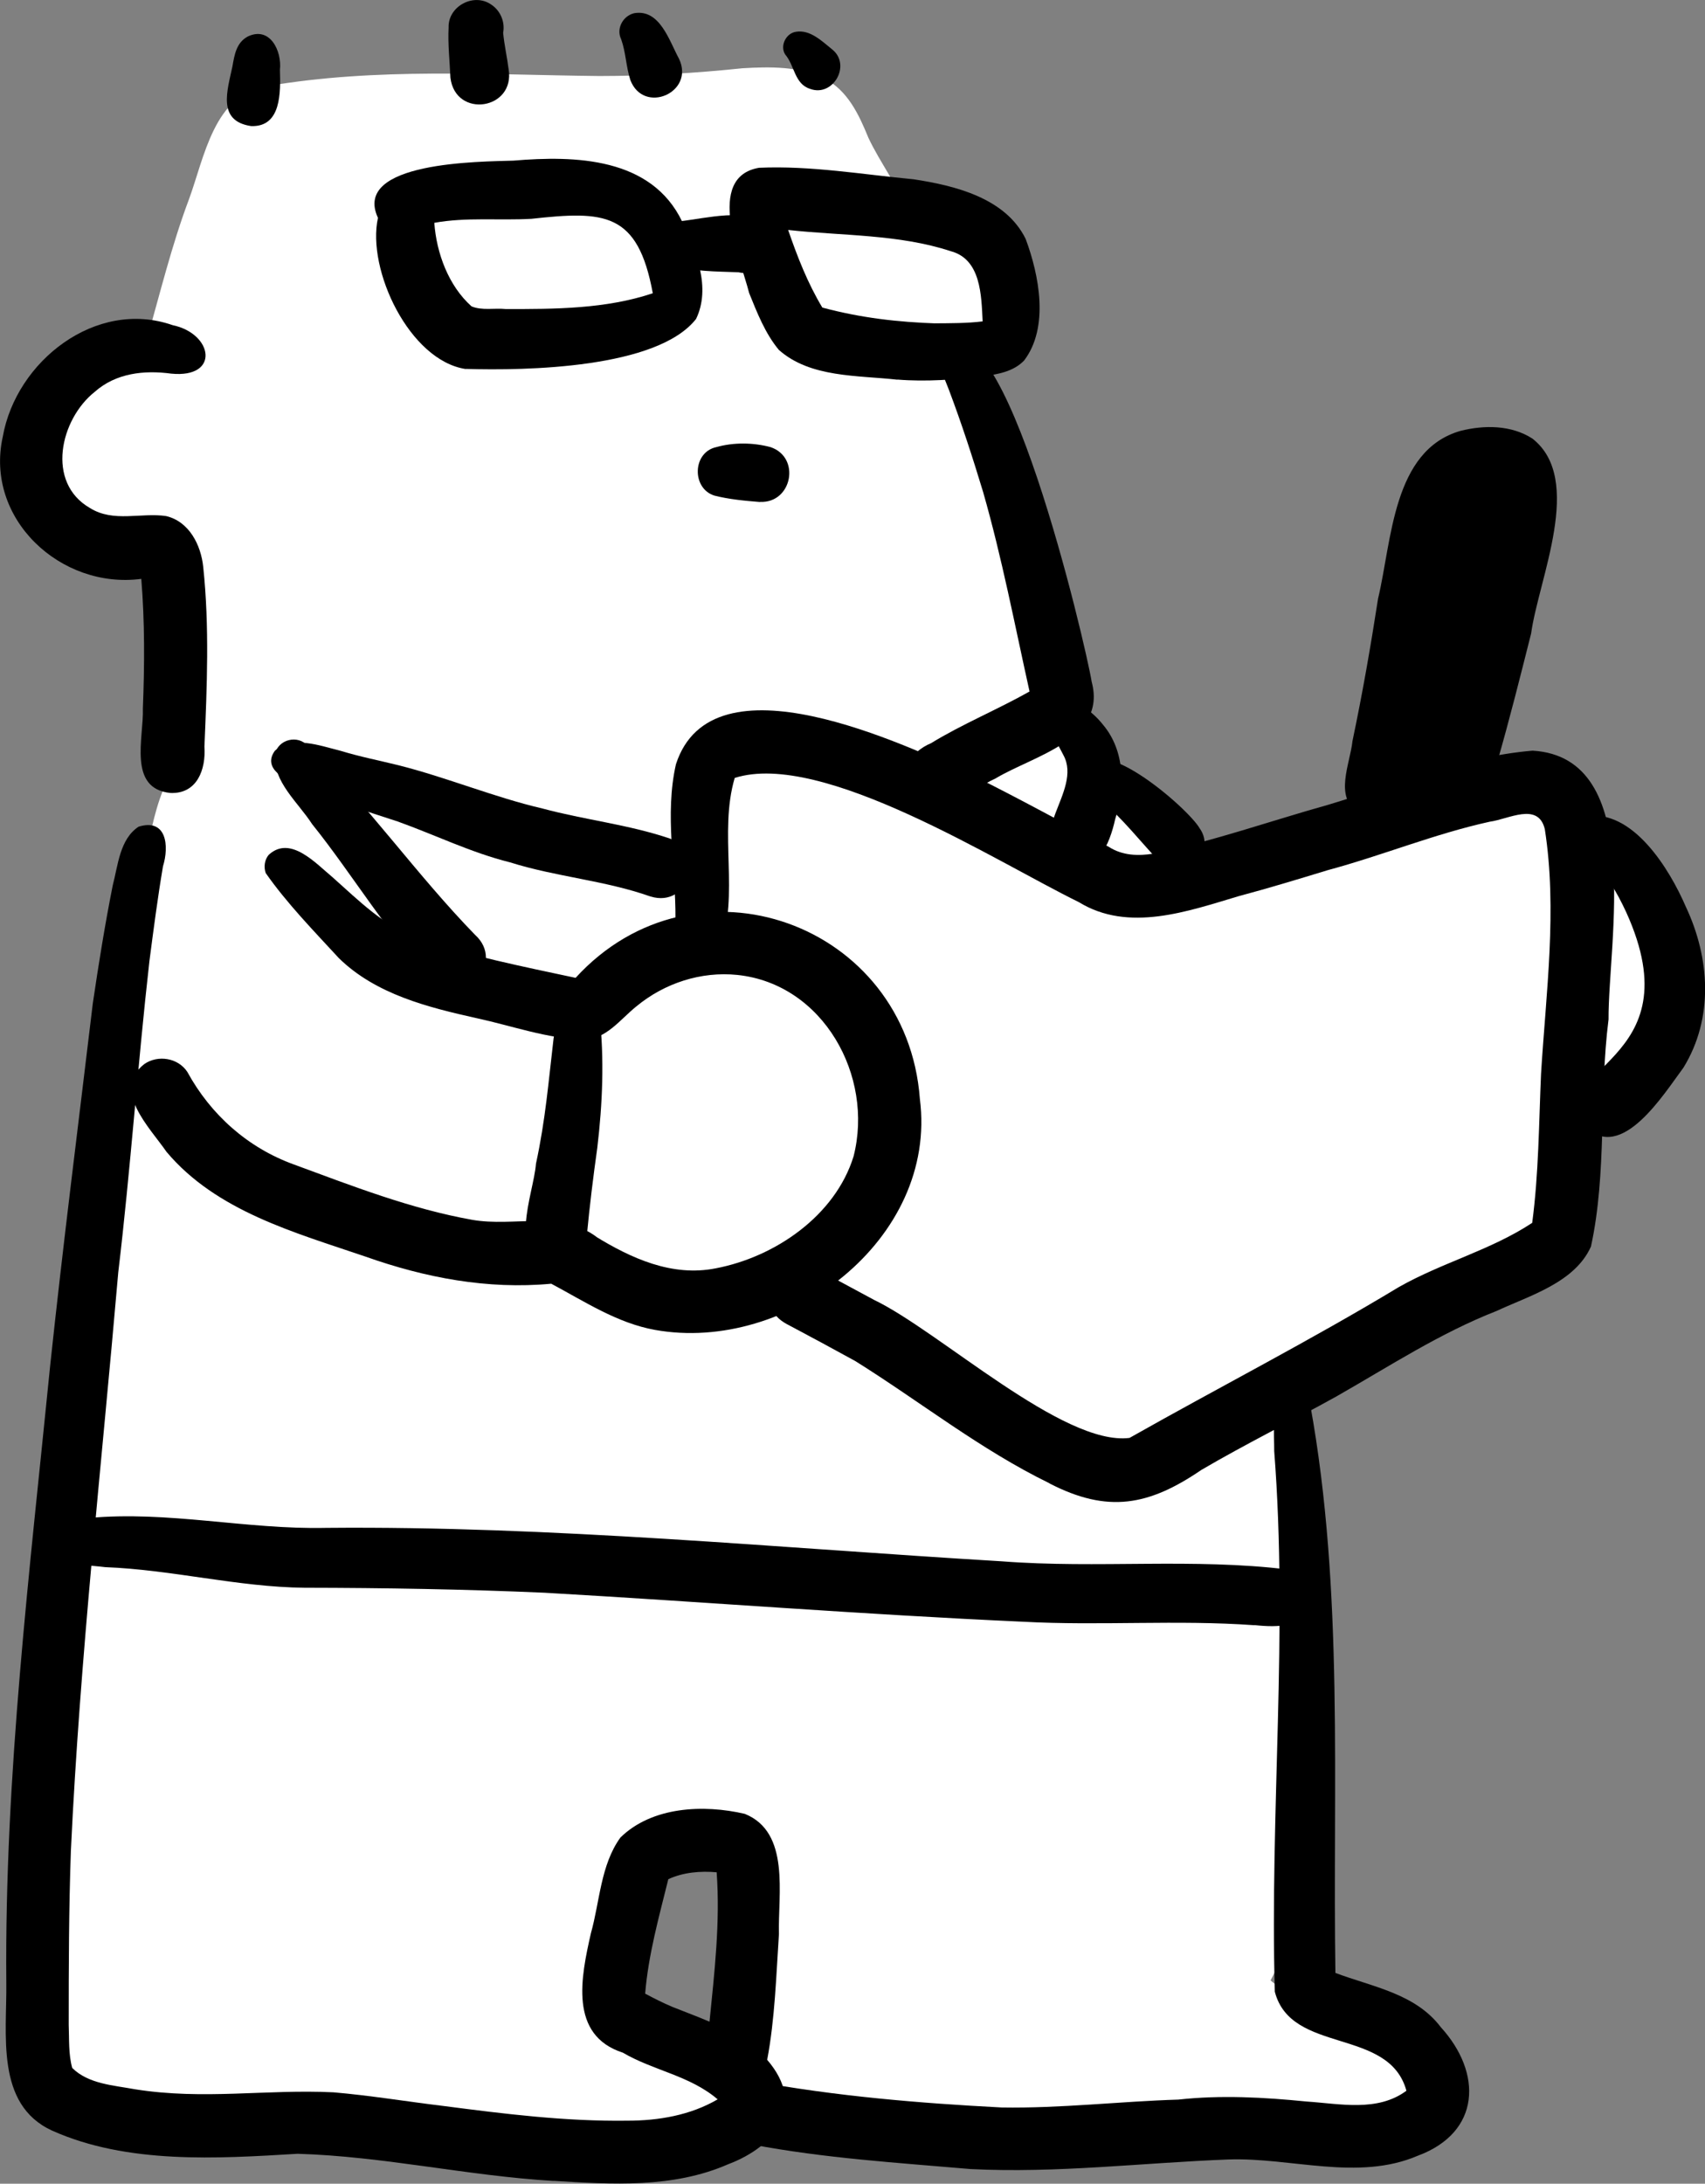
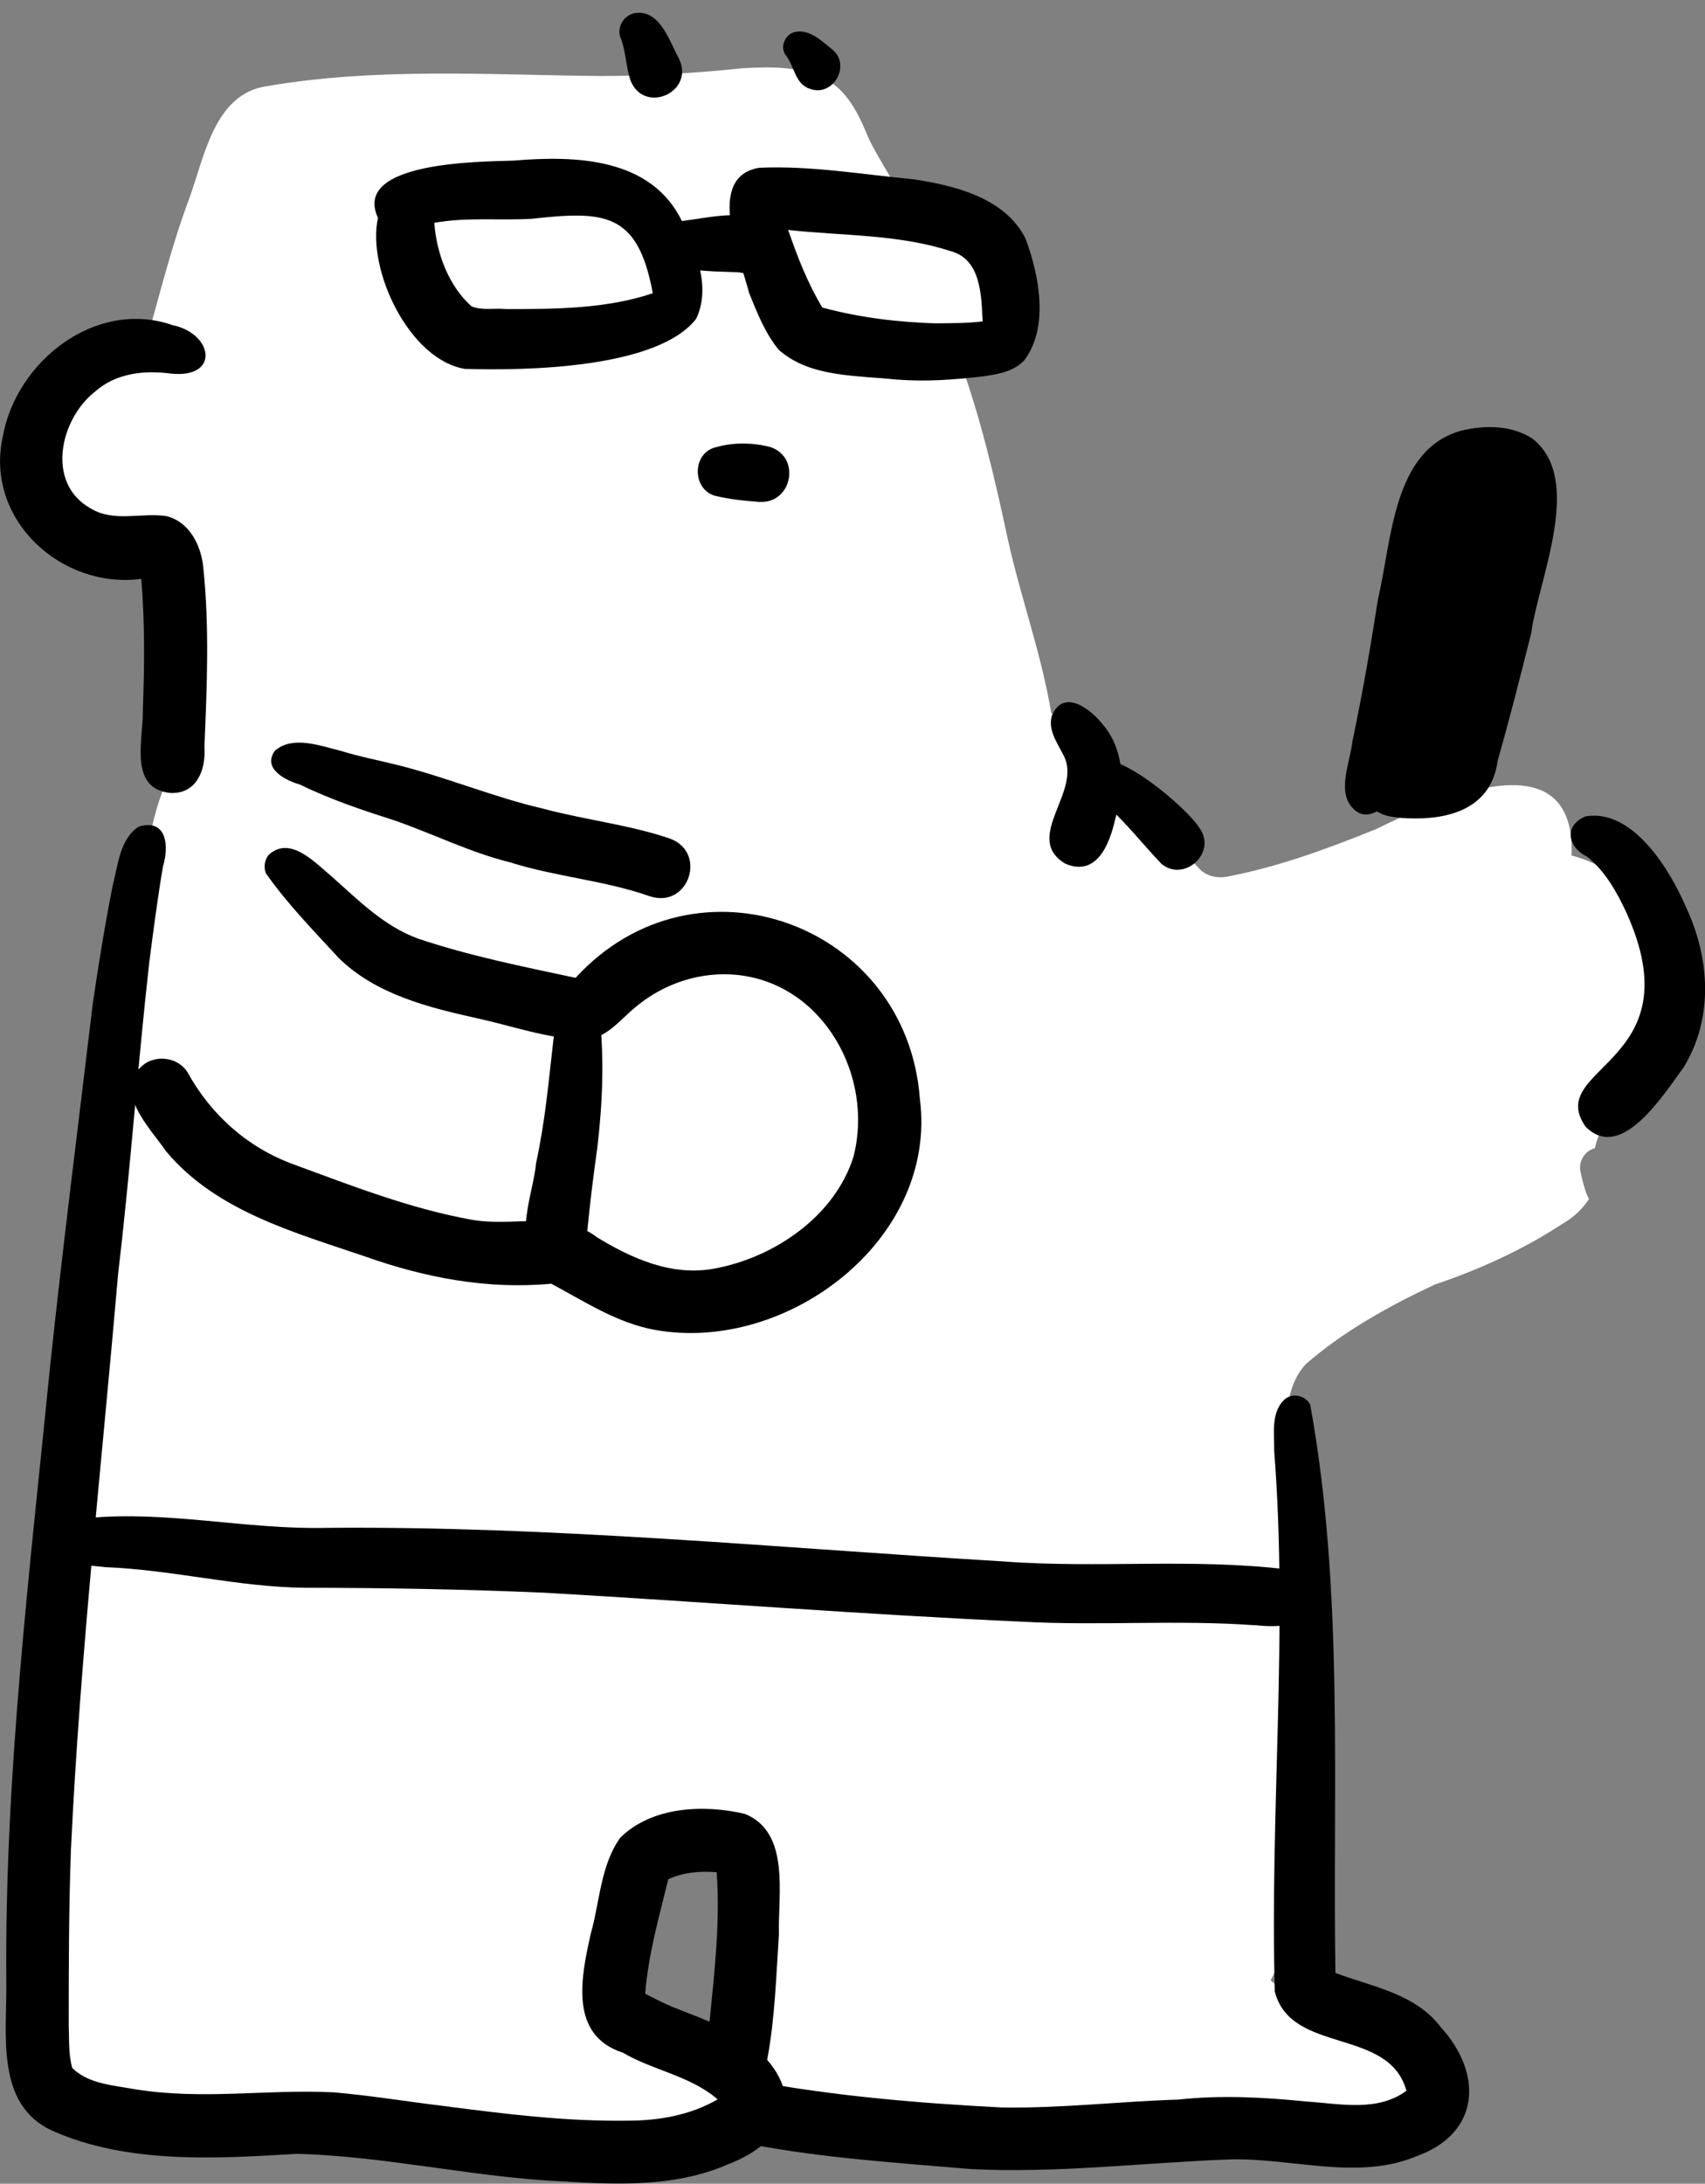
<svg xmlns="http://www.w3.org/2000/svg" id="Layer_1" data-name="Layer 1" viewBox="0 0 140.7 180.13">
  <rect x="0" y="0" width="140.7" height="180.13" fill="#808080" stroke="none" />
  <defs>
    <style>
      .cls-1, .cls-2 {
        stroke-width: 0px;
      }

      .cls-2 {
        fill: #fff;
      }
    </style>
  </defs>
  <path class="cls-2" d="m57.94,178.04c-3.83-.32-7.63-.22-11.42-.12-3.28.08-6.55.17-9.84-.02-4.35-.3-8.68-1.41-12.99-1.98-1.86-.32-4.08-.24-6.38-.16-5.12.18-10.6.36-13.14-3.85-1.83-4.53-.97-9.72-1.05-14.51.5-10.26,1.99-20.44,2.78-30.68.36-5.44,1.28-10.82,2.03-16.21.61-7.6,1.75-15.14,2.47-22.71.79-5.07.75-23.25,5.02-25.18.2-5.17.81-10.52-.45-15.59-3.69-.55-7.69-1.42-10.29-4.3-4.7-5.57.99-13.93,7.41-14.63,1.12-3.9,2.07-7.85,3.5-11.65,1.27-3.44,2.07-8.72,6.43-9.34,9.04-1.56,18.34-.93,27.43-.84,3.96,0,7.89-.23,11.82-.64,2.25-.13,4.67-.18,6.75.84,1.93.98,2.86,2.98,3.64,4.89.98,2.09,2.44,3.92,3.2,6.12,2.2.27,4.48.72,6.33,2.02,3.79,2.98,2.51,8.73-2,10.2,1.75,4.8,2.91,9.79,3.98,14.79,1.06,4.81,2.78,9.47,3.58,14.33,2.37,1.5,4.04,3.75,4.66,6.49,2.73,1.74,5.2,3.81,7.4,6.17.57.73,1.47.98,2.37.85,4.27-.81,8.39-2.32,12.4-3.95,5.02-2.46,16.49-7.73,16.11,2.19,4.76,1.22,7.92,5.58,8.46,10.35.36,4.3-3.09,7.54-6.15,9.98.19.7.33,1.42.39,2.16-.05.04-.1.09-.14.13-.34.37-.47.88-.6,1.36-.01.05-.03.11-.04.16-.82.22-1.36,1.07-1.19,1.92.08.4.18.8.29,1.19.11.37.22.75.42,1.08-.54.82-1.27,1.53-2.21,2.06-3.27,2.14-6.82,3.75-10.52,5-3.75,1.76-7.48,3.82-10.62,6.54-3.51,3.78.03,11.22-.05,16.02.57,5.62.6,11.52.55,17.1.3,6.12-.55,12.28-3.43,17.74,3.25,2.83,7.85,2.28,11.39,4.54,3.58,2.16,1.59,6.91-2.07,7.5-7.58,1.08-15.26,1.71-22.92,1.09-3.62-.32-7.25-.82-10.9-.71-1.34,0-2.71.09-4.11.19-3.61.26-7.3.52-10.53-1.1-2.81-1.7-3.34-4.43-3-7.49-.13-4.7,1.26-9.67-.29-14.21-3.23-2.01-7.63-1.07-10.71.78-1.05,1.1-.85,2.87-1.21,4.27-.3,2.5-1.06,5.12-.57,7.63,4.03,2.17,8.71,2.94,12.36,5.82,3.51,3.57.02,6.41-3.84,6.41-.18,0-.36,0-.54-.02Z" />
  <path class="cls-1" d="m38.43,30.44c-4.64-.7-8.18-8.2-7.24-12.47-2.17-4.66,8.51-4.63,11.18-4.72,5.11-.43,11.39-.27,13.93,5.04,1.14,2.4,2.39,5.44,1.14,8.02-3.21,4.09-14.04,4.27-19.01,4.12Zm3.29-4.95c4.05.01,8.27,0,12.15-1.3-1.24-6.73-4-6.8-10.02-6.14-2.67.15-5.36-.15-8.01.33.18,2.5,1.17,5.19,3.07,6.89.85.36,1.89.13,2.81.22Z" />
  <path class="cls-1" d="m60.99,22.46c-1.89-.08-3.91-.02-5.69-.7-1.12-.17-1.74-1.41-1.14-2.39.41-.62,1.19-.92,1.89-1.11,2.45-.28,5.27-1.1,7.55.2.75.46,1.12,1.41.95,2.27-.3,1.68-2.14,2-3.57,1.74Z" />
  <path class="cls-1" d="m74.05,31.32c-3.26-.37-7.19-.15-9.78-2.46-1.13-1.36-1.79-3.06-2.45-4.69-.71-2.82-3.67-9.57.82-10.33,4.26-.19,8.52.55,12.76.95,3.42.52,7.59,1.55,9.24,4.92,1.12,3,1.95,7.3-.13,10.03-.89.92-2.14,1.12-3.34,1.3-2.36.28-4.75.46-7.12.27Zm3.12-4.65c1.3-.01,2.63,0,3.92-.16-.11-2.14-.13-5.12-2.63-5.79-4.3-1.41-8.95-1.26-13.42-1.75.76,2.21,1.61,4.39,2.82,6.4,3.21.86,6.24,1.2,9.46,1.31-.05,0-.1,0-.15,0Z" />
-   <path class="cls-1" d="m20.72,10.4c-2.83-.42-1.95-2.96-1.54-4.92.17-.96.32-1.96,1.27-2.47,1.83-.87,2.82,1.19,2.65,2.75.05,1.81.14,4.73-2.37,4.64Z" />
-   <path class="cls-1" d="m37.17,6.42c-.06-1.38-.22-2.77-.15-4.15-.06-1.75,2.08-2.9,3.52-1.89.76.5,1.15,1.43.98,2.33.1,1.03.34,2.08.45,2.99.57,3.35-4.37,4.11-4.8.72Z" />
  <path class="cls-1" d="m52.02,6.61c-.36-1.1-.37-2.28-.76-3.37-.43-.87.14-1.93,1.07-2.15,2.13-.37,2.9,2.29,3.71,3.77,1.31,2.78-2.92,4.61-4.02,1.75Z" />
  <path class="cls-1" d="m66.85,7.33c-1.29-.4-1.28-1.94-2.05-2.83-.46-.7.05-1.76.89-1.88,1.18-.19,2.15.79,3,1.47,1.57,1.28.06,3.94-1.84,3.24Z" />
  <path class="cls-1" d="m14.06,65.41c-3.53-.36-2.19-4.56-2.27-6.96.14-3.56.16-7.15-.13-10.7-6.64.88-12.94-4.95-11.43-11.73,1.1-6.23,7.69-11.4,14.01-9.2,3.36.7,3.93,4.4-.11,4-2.23-.3-4.56-.05-6.31,1.5-2.86,2.27-4.05,7.49-.39,9.59,1.94,1.21,4.22.35,6.28.66,1.9.45,2.87,2.38,3.06,4.19.52,4.92.31,9.89.1,14.83.13,1.87-.6,3.91-2.8,3.82Z" />
  <path class="cls-1" d="m54.05,109.7c-3.12-.56-5.82-2.35-8.56-3.81-5.25.49-10.4-.49-15.34-2.24-5.84-1.99-12.29-3.74-16.41-8.64-1.37-1.99-4.56-5.1-1.83-7.24,1.13-.78,2.79-.51,3.55.65,1.93,3.53,4.98,6.25,8.78,7.63,4.81,1.77,9.67,3.67,14.73,4.57,3.45.61,7.29-.83,10.3,1.44-.06-.03-.13-.07-.19-.11,3.01,1.85,6.38,3.39,9.99,2.67,4.89-.93,9.86-4.34,11.37-9.24,1.69-6.62-2.5-14.22-9.59-14.96-3-.31-6.02.68-8.33,2.59-1.34,1.07-2.49,2.73-4.37,2.75-3-.09-5.89-1.14-8.8-1.77-4.04-.9-8.33-1.97-11.38-4.95-2.08-2.26-4.29-4.52-6.04-7.02-.18-.5-.1-1.13.27-1.53,1.78-1.6,3.87.74,5.23,1.86,2.18,1.94,4.29,4.07,7.09,5.08,4.22,1.42,8.63,2.3,12.98,3.23,9.88-10.81,27.34-4.51,28.41,9.99,1.49,11.58-10.95,21.01-21.86,19.05Z" />
  <path class="cls-1" d="m45.76,104.28c-4.05-.54-1.74-5.67-1.53-8.29.79-3.65,1.03-6.76,1.45-10.31.21-1.16.17-2.56,1.04-3.46,1.2-1.03,2.71.09,2.75,1.5.41,3.63.25,7.33-.18,10.96-.34,2.41-.63,4.79-.86,7.2-.08,1.36-1.29,2.5-2.67,2.4Z" />
-   <path class="cls-1" d="m86.6,122.35c-5.69-2.77-10.67-6.74-16.02-10.08-1.89-1.04-3.78-2.06-5.69-3.07-.6-.33-1.07-.8-1.3-1.45-.84-2.07,1.59-4.3,3.57-3.21,1.66.9,3.32,1.8,4.98,2.69,5.36,2.57,15.6,12.07,21.07,11.38,7.39-4.18,14.95-8.05,22.22-12.44,3.58-2.03,7.6-3.05,11.01-5.3.54-4.07.55-8.2.73-12.3.41-6.68,1.35-13.53.31-20.18-.55-2.26-3-.81-4.54-.61-4.56,1-8.88,2.79-13.38,4-2.43.74-4.85,1.48-7.3,2.13-4.24,1.26-9.13,3.03-13.24.5-6.74-3.29-21.18-12.54-28.39-10.24-1.34,4.54.41,9.62-1.22,14.08-.55.91-1.72,1.16-2.62.61-1.04-.63-1-2.01-1.05-3.07.03-4.24-.91-8.58.04-12.75,2.99-9.23,18.83-1.66,24.67,1.02,3.73,1.85,7.37,3.87,11.06,5.8,1.12.72,2.42.76,3.7.55,5.01-1.05,9.62-2.69,14.41-4.03,5.54-1.66,11.04-3.97,16.85-4.46,9.33.54,6.23,15.8,6.27,22.17-.79,6.21-.12,12.62-1.45,18.73-1.33,2.99-5.1,4.06-7.77,5.31-4.73,1.85-8.86,4.57-13.24,7.06-3.69,2.05-7.49,3.92-11.14,6.06-4.33,2.95-7.72,3.6-12.54,1.11Z" />
+   <path class="cls-1" d="m86.6,122.35Z" />
  <path class="cls-1" d="m116.14,67.5c-.47-.02-.94-.07-1.4-.15-.39-.06-.77-.21-1.13-.42-.47.27-1.04.36-1.54.09-2-1.29-.65-4.03-.46-5.9.82-3.89,1.5-7.8,2.11-11.74,1.14-4.74,1.19-12.24,6.81-13.84,1.96-.49,4.18-.49,5.93.64,4.29,3.36.51,11.55-.11,16.08-.88,3.49-1.78,7.08-2.76,10.48-.52,3.94-3.95,4.9-7.44,4.76Z" />
-   <path class="cls-1" d="m74.99,65.56c-1.19-1.69.18-3.57,1.83-4.25,2.62-1.6,5.46-2.76,8.14-4.27-1.22-5.49-2.28-11.04-3.83-16.45-.86-2.84-1.78-5.67-2.83-8.45-.38-.98-.96-2.09-.34-3.1,4.72-5.37,11.63,24.12,12.13,27.21,1.27,4.75-4.86,6.1-7.95,7.97-2.17.95-5.08,4-7.15,1.34Z" />
  <path class="cls-1" d="m87.91,71.24c-3.57-2.13,1.46-5.99-.15-8.94-.51-1.04-1.31-2.07-.95-3.29.98-2.26,3.22-.5,4.22.78,1.81,2.15,1.82,5.21,1,7.77-.46,2.06-1.52,4.8-4.13,3.68Z" />
  <path class="cls-1" d="m53.68,73.95c-3.76-1.33-7.8-1.62-11.6-2.82-3.21-.8-6.17-2.26-9.27-3.37-2.74-.88-5.46-1.77-8.05-3.04-1.2-.34-3.15-1.33-2.07-2.8,1.46-1.26,3.71-.41,5.37,0,1.76.53,3.11.78,4.81,1.2,3.95.99,7.96,2.66,11.89,3.57,3.48.94,7.1,1.32,10.52,2.48,3.1,1.14,1.56,5.75-1.59,4.78Z" />
-   <path class="cls-1" d="m35.87,80.99c-3.89-3.89-6.68-8.74-10.12-13.02-1.13-1.76-3.24-3.49-3.06-5.73.23-1.27,1.93-1.67,2.72-.69,4.96,4.87,8.97,10.61,13.8,15.57,2.49,2.25-.78,6.03-3.34,3.87Z" />
  <path class="cls-1" d="m62.72,41.41c-1.25-.1-2.56-.22-3.77-.53-1.88-.59-1.82-3.58.17-4,1.42-.4,3.03-.38,4.46,0,2.52.84,1.79,4.64-.86,4.52Z" />
  <path class="cls-1" d="m45.69,179.9c-7.13-.42-14.02-2.03-21.13-2.24-6.65.4-14.06.87-20.28-1.92-4.68-2.16-3.7-7.95-3.76-12.2-.15-17.03,1.94-34.03,3.62-50.89,1.06-9.98,2.33-19.94,3.52-29.89.48-3.25,1-6.49,1.64-9.71.44-1.67.58-3.84,2.14-4.86,2.31-.71,2.53,1.59,2.01,3.27-.44,2.6-.78,5.21-1.12,7.83-.97,8.54-1.55,17.12-2.57,25.66-1.4,16.18-3.15,31.64-3.91,47.71-.17,4.78-.18,9.57-.18,14.35.05,1.19-.03,2.42.29,3.57,1.34,1.33,3.42,1.43,5.19,1.76,5.68.9,10.81-.02,16.37.25,3.04.26,6.04.76,9.03,1.12,5.08.66,10.11,1.29,15.23,1.22,2.57,0,5.2-.45,7.44-1.76-2.28-1.96-5.3-2.37-7.82-3.85-4.47-1.44-3.45-6.26-2.64-9.84.74-2.62.8-5.65,2.44-7.91,2.62-2.56,6.87-2.74,10.26-1.95,3.78,1.52,2.73,6.65,2.82,9.92-.23,3.45-.33,6.98-.97,10.37,3.25,3.77.78,7.11-3.24,8.62-4.53,1.98-9.58,1.66-14.39,1.36Zm12.86-13.13c.41-4.09.89-8.21.59-12.33-1.34-.12-2.76,0-3.99.57-.77,3.11-1.65,6.24-1.91,9.44.73.39,1.48.77,2.24,1.09,1.02.41,2.06.79,3.06,1.22Z" />
  <path class="cls-1" d="m80.1,178.92c-6.02-.52-12.06-.89-18.01-2.02-1.69-.04-3.33-1.38-2.94-3.19.26-1.36,1.65-2.36,3.03-2.05,6.76,1.25,13.72,1.83,20.48,2.18,4.88.08,9.71-.5,14.58-.65,3.53-.39,7.07-.19,10.59.16,2.74.18,5.84.88,8.23-.89-1.44-5.26-9.51-2.97-10.86-8.17-.42-14.85,1.11-29.69-.05-44.59.02-1.45-.31-3.31.95-4.34.66-.48,1.65-.21,2.02.5,2.8,15.38,1.84,31.4,2.08,46.88,3.06,1.16,6.59,1.69,8.7,4.48,3.44,3.77,3.31,8.67-1.9,10.6-4.95,2.12-10.45.13-15.63.31-7.09.27-14.16,1.15-21.27.79Z" />
  <path class="cls-1" d="m103.52,134.06c-6.38-.46-12.76.06-19.13-.29-13.17-.59-26.31-1.64-39.46-2.39-6.6-.29-13.19-.4-19.8-.41-5.53-.06-10.93-1.49-16.45-1.7-1.12-.14-2.3-.14-3.35-.6-2.31-1.51-.14-3.55,1.96-3.45,6.58-.62,13.06.96,19.63.81,18.65-.17,37.17,1.65,55.77,2.76,7.87.61,15.78-.29,23.63.68,1.13.24,1.96,1.25,1.89,2.42-.18,2.43-2.85,2.36-4.69,2.16Z" />
  <path class="cls-1" d="m95.8,71.21c-1.66-1.75-3.14-3.68-5-5.25-.59-.56-1.26-1.17-1.38-2.01.59-4.25,8.62,2.69,9.58,4.38,1.45,2.03-1.34,4.53-3.21,2.88Z" />
  <path class="cls-1" d="m130.86,92.96c-3.52-5.01,9.05-5.14,3.34-17.71-.79-1.7-1.75-3.39-3.22-4.58-1.6-.76-1.96-2.57-.14-3.33,3.89-.66,6.95,4.37,8.28,7.46,1.99,4.22,2.31,9.19-.2,13.27-1.6,2.14-5.1,7.83-8.05,4.89Z" />
</svg>